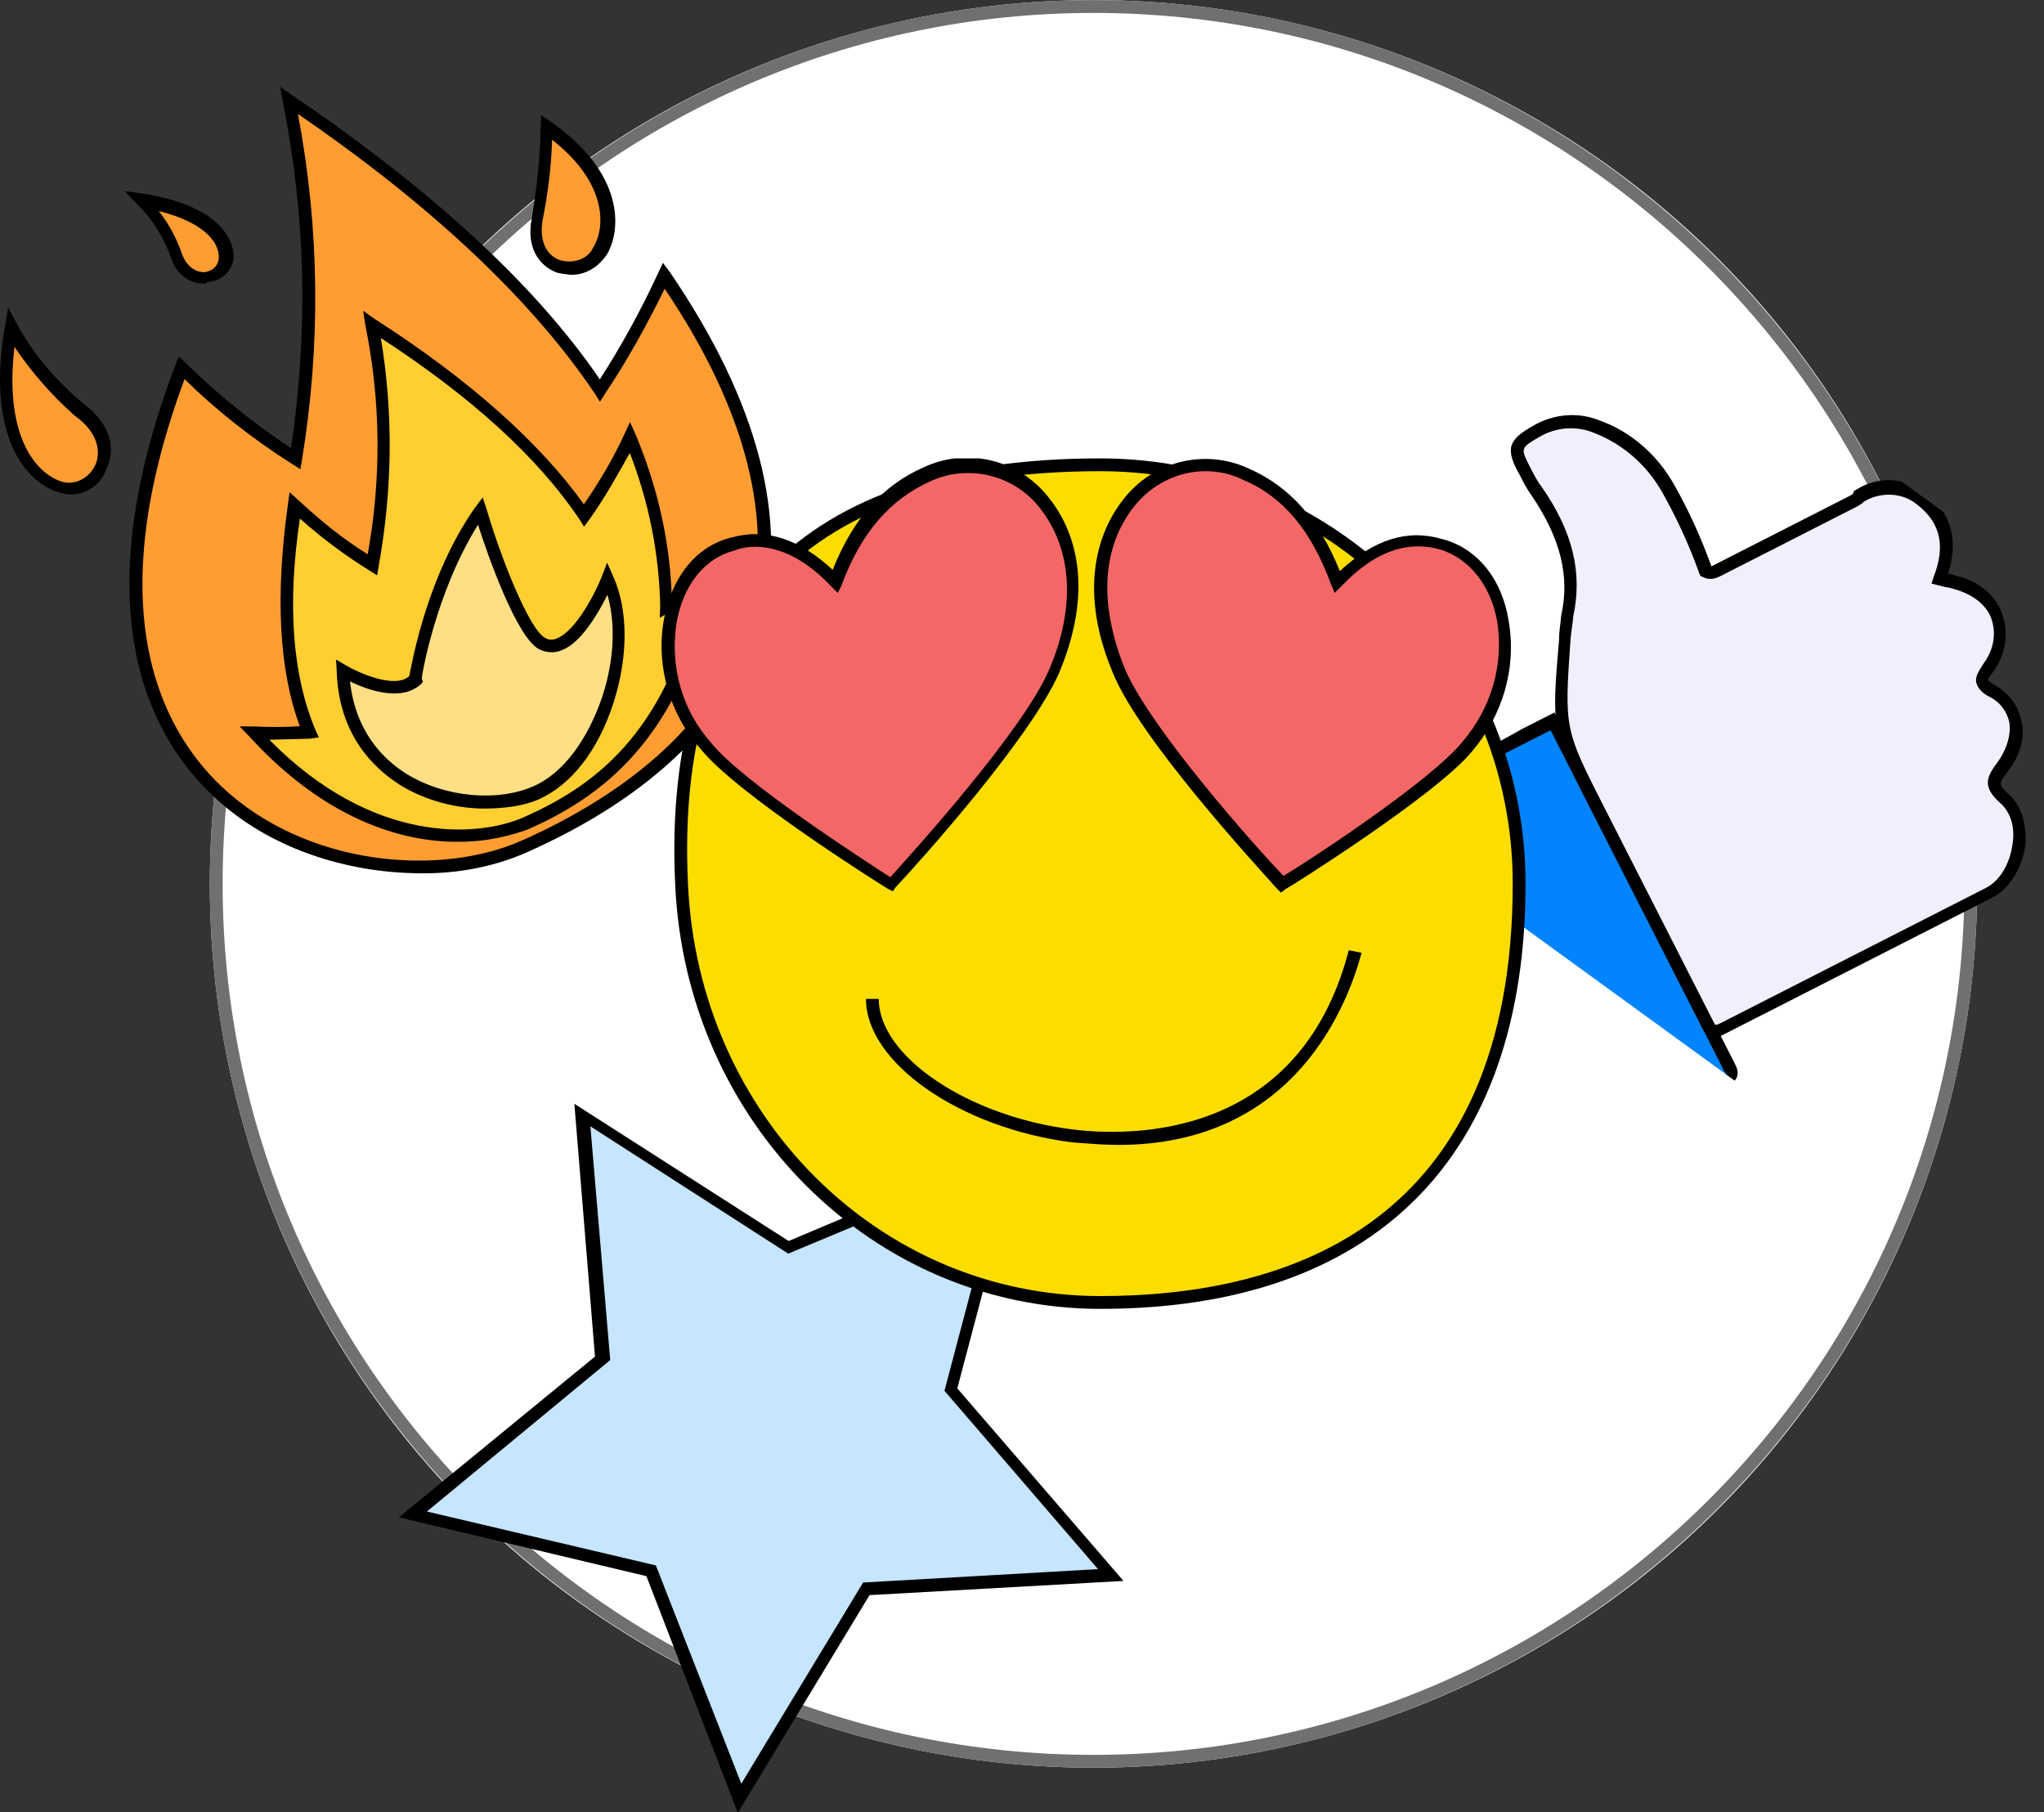
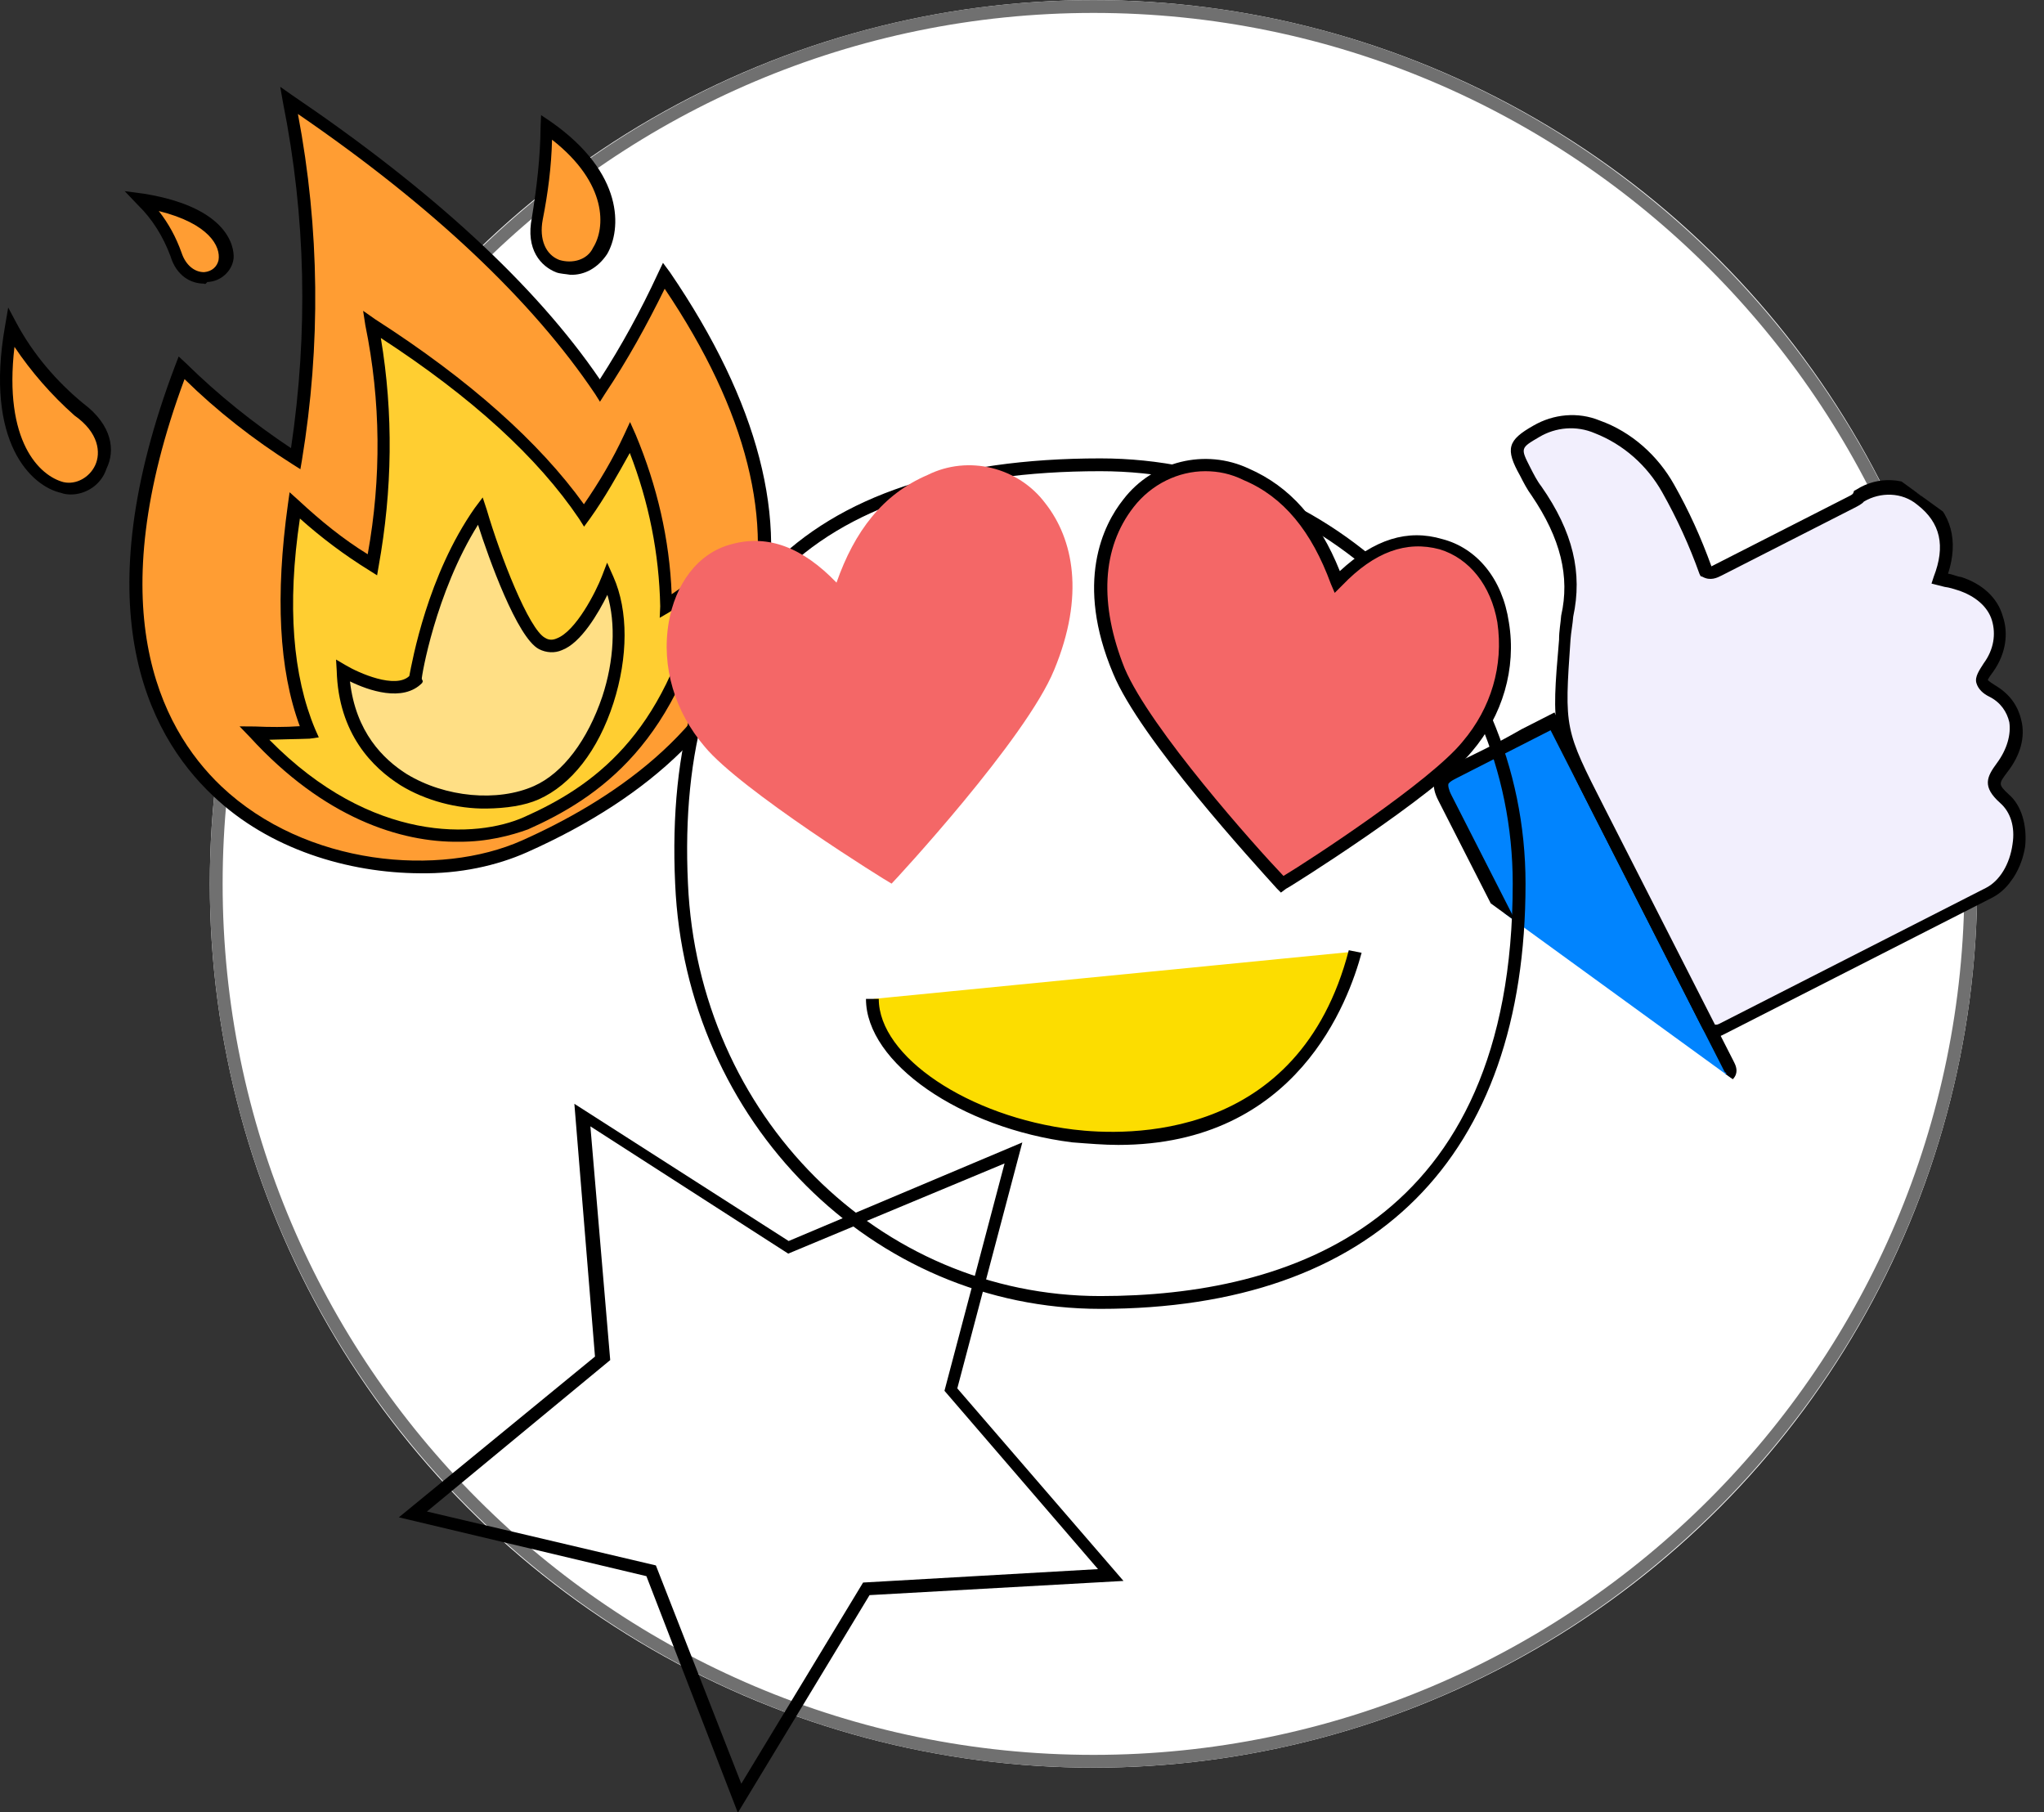
<svg xmlns="http://www.w3.org/2000/svg" xmlns:xlink="http://www.w3.org/1999/xlink" version="1.1" id="Layer_1" x="0px" y="0px" viewBox="0 0 159.6 141.5" style="enable-background:new 0 0 159.6 141.5;" xml:space="preserve">
  <rect x="0" y="0" width="159.6" height="141.5" fill="#333333" stroke="none" />
  <style type="text/css">
	.st0{fill:#FFFFFF;}
	.st1{fill:#707070;}
	.st2{fill:#FF9D33;}
	.st3{fill:#FFCE31;}
	.st4{fill:#FFDF85;}
	.st5{clip-path:url(#SVGID_00000037668851698268606270000003194626771191552388_);}
	.st6{fill:#0184FE;}
	.st7{fill:#F2EFFD;}
	.st8{fill:#C6E5FF;}
	.st9{clip-path:url(#SVGID_00000144325237718980269820000015356298357284958641_);}
	.st10{fill:#FCDD00;}
	.st11{fill:#F46767;}
</style>
  <g id="NewExperience-ico" transform="translate(-1559.816 -1203.991)">
    <g id="Ellipse_4" transform="translate(1581 1208)">
      <circle class="st0" cx="64.2" cy="65" r="69" />
      <g>
        <path class="st1" d="M64.2,134c-38,0-69-31-69-69s31-69,69-69c38,0,69,31,69,69S102.2,134,64.2,134z M64.2-3     c-37.5,0-68,30.5-68,68s30.5,68,68,68s68-30.5,68-68S101.7-3,64.2-3z" />
      </g>
    </g>
    <g id="Fire" transform="matrix(0.914, -0.407, 0.407, 0.914, 1475.584, -1563.486)">
      <g id="Groupe_762" transform="translate(-1058.358 2583.064)">
        <g id="Tracé_2159">
          <path class="st2" d="M48.7,18.8c-2.6,2.2-5.3,4.3-8.2,6.1c-1.4-8.2-5.3-18.2-13-30.6c-2.1,9.2-5.7,17.9-10.9,25.7      c-2.1-3.2-3.8-6.6-5.2-10.1C-15,36.4,6.9,55,20.6,55C38.2,55,53.7,46.6,48.7,18.8z" />
          <path d="M12.3,53.6C7.2,51.3,2.3,47.1,0,41.5c-2.8-6.7-3.1-17.7,11-31.9l0.5-0.5l0.3,0.7c1.3,3.3,2.9,6.4,4.8,9.4      C21.5,11.5,25,3.2,27-5.7l0.3-1.2l0.6,1c6.9,11.1,11.3,21.2,12.9,30c2.6-1.7,5.1-3.6,7.5-5.7l0.7-0.6l0.2,0.9      c2.2,12.1,0.6,21.5-4.6,27.8c-4.9,5.9-13.2,9-24,9C18,55.5,15.1,54.9,12.3,53.6z M11.2,10.9C-2,24.4-1.7,34.8,0.9,41.1      c3.5,8.4,12.7,13.4,19.7,13.4c7.3,0,17.2-1.5,23.2-8.7c4.9-5.9,6.5-14.7,4.5-26.1c-2.4,2-4.9,3.9-7.6,5.6l-0.6,0.4L40,25      c-1.5-8.6-5.6-18.5-12.3-29.4C25.6,4.5,22,12.8,17,20.4L16.6,21l-0.4-0.6C14.2,17.4,12.5,14.2,11.2,10.9z" />
        </g>
        <g id="Tracé_2160">
          <path class="st3" d="M38.3,42.3c1.8-4.2,2.7-8.6,2.8-13.1c-1.8,1.5-3.7,2.9-5.7,4.1c-1-5.4-3.7-12.2-9.1-20.4      c-1.4,6.1-4,12-7.6,17.1c-1.5-2.1-2.7-4.4-3.7-6.7C10.7,30.2,9,35.7,8.9,39.9c-1.3-0.5-2.6-1-3.9-1.6c4.1,12.4,12.7,15,16.5,15      c6.9,0,13.8-2,20.8-11.8C42.2,41.5,40.7,41.9,38.3,42.3z" />
          <path d="M16.1,52.6c-4.2-1.8-8.9-6-11.6-14.1l-0.4-1.1l1.1,0.5c1,0.5,2.1,1,3.2,1.4c0.3-4.7,2.4-10.1,6.2-16.2l0.5-0.8l0.4,0.9      c0.9,2.1,1.9,4.1,3.2,6c3.4-5,5.8-10.5,7.1-16.4l0.3-1.1l0.6,1c4.8,7.3,7.8,14,9,19.8c1.8-1.1,3.5-2.3,5.1-3.7l0.8-0.7l0,1.1      c-0.1,4.3-0.9,8.5-2.5,12.5c1.7-0.3,2.8-0.6,3-0.6l0.1,0l1,0l-0.6,0.8c-7.5,10.7-15.3,12-21.2,12C20,53.8,18.1,53.5,16.1,52.6z       M5.8,39.3c4,10.7,11.7,13.6,15.7,13.6c5.8,0,12.6-1.3,19.5-10.5c-0.7,0.1-1.6,0.3-2.6,0.5L37.5,43l0.4-0.8      c1.6-3.8,2.5-7.8,2.7-11.9c-1.6,1.2-3.2,2.4-4.9,3.4L35,34.1l-0.1-0.7c-1-5.7-3.8-12.1-8.4-19.2c-1.5,5.8-4,11.2-7.4,16.2      l-0.4,0.6l-0.4-0.6c-1.3-1.9-2.4-3.9-3.3-5.9C11.3,30.3,9.5,35.5,9.4,40l0,0.7l-0.7-0.2C7.7,40.1,6.8,39.7,5.8,39.3z" />
        </g>
        <g id="Tracé_2161">
          <path class="st4" d="M13.3,36.7c0,0,2.8,3.9,5,2.9c0,0,4.1-6.4,9.9-9.9c0,0-1.2,9.7,0.2,11.4c1.8,2.3,6.8-2.5,6.8-2.5      c0,5.7-6.3,13-11.9,13C17.7,51.6,9.8,45.3,13.3,36.7z" />
          <path d="M19.1,51.1c-2.1-0.9-4.1-2.5-5.4-4.4c-1.4-2.1-2.8-5.6-0.9-10.2l0.3-0.8l0.5,0.7c0.7,1,2.8,3.3,4.2,2.8      c0.7-1,4.5-6.6,10-9.9l0.9-0.5l-0.1,1c-0.5,3.7-0.8,9.9,0.1,11c0.2,0.3,0.5,0.4,0.8,0.4c1.6,0.1,4.3-2.1,5.2-3l0.8-0.8l0,1.2      c0,2.9-1.5,6.2-4,9c-2.6,2.9-5.6,4.5-8.4,4.5C21.9,52.1,20.5,51.7,19.1,51.1z M13.4,37.7c-1.2,3.8-0.1,6.6,1.1,8.4      c2,2.9,5.6,4.9,8.7,4.9c2.5,0,5.3-1.6,7.7-4.2c2-2.2,3.3-4.8,3.6-7.1c-1.2,1-3.4,2.6-5,2.5c-0.6,0-1.2-0.3-1.6-0.8      c-1.2-1.5-0.7-8.1-0.4-10.8c-5.2,3.5-8.9,9.1-8.9,9.2L18.6,40l-0.1,0.1C16.5,40.9,14.4,38.9,13.4,37.7z" />
        </g>
        <g id="Tracé_2162">
          <path class="st2" d="M41.4,10.7c1.3-2,2.5-4.1,3.6-6.2c3.5,5.8,1.5,9.4-0.1,10.5C42.8,16.6,39,14.2,41.4,10.7z" />
          <path d="M42,15.7c-0.3-0.2-0.7-0.4-0.9-0.6c-0.9-0.9-1.5-2.6,0-4.7c1.3-2,2.5-4,3.5-6.2l0.4-0.8l0.5,0.8c3.6,6,1.6,9.9-0.2,11.2      C44.2,16.1,43,16.2,42,15.7z M45,5.5c-0.9,1.9-2,3.7-3.2,5.4l0,0c-0.9,1.3-0.9,2.6-0.1,3.4c0.8,0.7,2,0.9,2.8,0.2      C46,13.5,47.6,10.4,45,5.5z" />
        </g>
        <g id="Tracé_2163">
          <path class="st2" d="M2.8,9.7c-1.3-2.5-2.1-5.2-2.3-8c-5.1,7.6-3.1,11.8-1.4,13C1.3,16.4,5.2,13.8,2.8,9.7z" />
          <path d="M-0.6,15.5c-0.2-0.1-0.4-0.2-0.6-0.4c-1.9-1.4-3.9-6,1.3-13.7l0.8-1.2L1,1.6c0.2,2.7,1,5.4,2.2,7.8      c1.4,2.5,0.8,4.4-0.4,5.4C1.9,15.8,0.5,16-0.6,15.5z M0.1,3.2c-3.8,6.4-2.3,10-0.8,11.2c0.8,0.6,2,0.5,2.8-0.2      c0.8-0.7,1.3-2.2,0.1-4.2l0,0C1.2,7.8,0.5,5.5,0.1,3.2z" />
        </g>
        <g id="Tracé_2164">
          <path class="st2" d="M14.6,1.8c0.1-1.7-0.2-3.3-0.7-4.9c4.8,3.1,4.7,5.8,4.1,6.8C17.1,5.1,14.3,4.5,14.6,1.8z" />
          <path d="M15.6,4.7c-0.9-0.4-1.7-1.4-1.5-3c0.1-1.6-0.1-3.2-0.7-4.7l-0.5-1.4l1.3,0.8c6.1,4,4.5,7.2,4.3,7.5      c-0.5,0.8-1.6,1.2-2.6,0.8C15.7,4.8,15.7,4.8,15.6,4.7z M14.7-1.9c0.3,1.2,0.4,2.4,0.3,3.7l0,0c-0.1,1,0.3,1.8,1,2.1      c0.6,0.2,1.1,0,1.4-0.4C18,2.6,17.9,0.6,14.7-1.9z" />
        </g>
      </g>
    </g>
    <g id="Like" transform="matrix(0.891, -0.454, 0.454, 0.891, 1666.901, 1250.511)">
      <g>
        <defs>
          <rect id="SVGID_1_" x="-2.5" y="-5.7" transform="matrix(0.891 -0.454 0.454 0.891 -7.029 11.422)" width="45.5" height="52.2" />
        </defs>
        <clipPath id="SVGID_00000155868744081528983010000017730039833619190679_">
          <use xlink:href="#SVGID_1_" style="overflow:visible;" />
        </clipPath>
        <g id="Groupe_23" style="clip-path:url(#SVGID_00000155868744081528983010000017730039833619190679_);">
          <path id="Tracé_74" class="st6" d="M8.1,15.1c0,8.2,0,16.4,0.1,24.7c0,1.8,0,3.7,0,5.5c0,0.4,0.2,1-0.6,1      c-3.3-0.1-6.5,0.2-9.8-0.2C-2,45.6-1.9,45-2,44.5c0-9.3,0-18.6,0-27.9c0-1.2,0.4-1.6,1.5-1.5C2.4,15.2,5.2,15.1,8.1,15.1" />
          <g id="Tracé_75">
-             <path d="M-3,46.5l0.3-0.6c0.2-0.4,0.2-0.9,0.1-1.3l0-0.1l0-3.9c0-7.9,0-16,0-24c0-0.6,0.1-1.2,0.5-1.6c0.4-0.4,1-0.4,1.6-0.4       c2.1,0.1,4.2,0.1,6.2,0c0.8,0,1.6,0,2.4,0l0.5,0l0.1,25.9c0,1.6,0,3.1,0,4.7c0,0.1,0,0.1,0,0.2c0,0.3,0,0.7-0.3,1       c-0.2,0.2-0.5,0.3-0.8,0.3c-1.2,0-2.4,0-3.5,0c-2.1,0-4.2,0.1-6.3-0.2L-3,46.5z M-1.5,44.5c0.1,0.4,0.1,0.8,0,1.2       c1.9,0.2,3.7,0.1,5.6,0.1c1.2,0,2.4,0,3.6,0c0.1,0,0.1,0,0.1,0c0,0-0.1-0.1-0.1-0.2c0-0.1,0-0.2,0-0.2c0-1.6,0-3.1,0-4.7l0-0.8       l0-24.2c-0.6,0-1.3,0-1.9,0c-2,0-4.1,0-6.2,0c-0.5,0-0.7,0-0.9,0.1c-0.1,0.1-0.2,0.4-0.2,0.9c0,8,0,16.1,0,24L-1.5,44.5z" />
+             <path d="M-3,46.5l0.3-0.6c0.2-0.4,0.2-0.9,0.1-1.3l0-0.1l0-3.9c0-7.9,0-16,0-24c0-0.6,0.1-1.2,0.5-1.6c0.4-0.4,1-0.4,1.6-0.4       c2.1,0.1,4.2,0.1,6.2,0c0.8,0,1.6,0,2.4,0l0.5,0l0.1,25.9c0,1.6,0,3.1,0,4.7c0,0.3,0,0.7-0.3,1       c-0.2,0.2-0.5,0.3-0.8,0.3c-1.2,0-2.4,0-3.5,0c-2.1,0-4.2,0.1-6.3-0.2L-3,46.5z M-1.5,44.5c0.1,0.4,0.1,0.8,0,1.2       c1.9,0.2,3.7,0.1,5.6,0.1c1.2,0,2.4,0,3.6,0c0.1,0,0.1,0,0.1,0c0,0-0.1-0.1-0.1-0.2c0-0.1,0-0.2,0-0.2c0-1.6,0-3.1,0-4.7l0-0.8       l0-24.2c-0.6,0-1.3,0-1.9,0c-2,0-4.1,0-6.2,0c-0.5,0-0.7,0-0.9,0.1c-0.1,0.1-0.2,0.4-0.2,0.9c0,8,0,16.1,0,24L-1.5,44.5z" />
          </g>
          <path id="Tracé_76" class="st7" d="M37.6,10.2c1.8-0.2,3.5,0.8,4.2,2.4c1.1,2.4,0.4,4.4-1.5,6.2c0.4,0.4,0.8,0.7,1.2,1.1      c2.2,2.3,1.8,5.3-1,6.8c-0.9,0.5-1.3,0.7-0.6,1.8c1.4,2.1,0.5,4.5-2,5.7c-1.1,0.5-1.5,0.8-1,2.2c1,2.5-1.7,6-4.4,6      c-7.8,0.1-15.6,0-23.4,0c-0.9,0-0.9-0.5-0.9-1.1c0-4.5,0-9,0-13.6c0-1.6,0-3.2,0-4.8c0-7.1,0-7.1,3.7-13.1      c0.3-0.6,0.6-1.1,1-1.6c2.4-2.9,2.8-6.2,2.3-9.8c-0.1-0.6-0.1-1.2-0.1-1.8c-0.1-2,0.2-2.3,2.2-2.3c1.7-0.1,3.3,0.6,4.4,1.8      c1.7,1.9,2.7,4.3,2.8,6.8c0.1,2.4,0,4.7-0.3,7.1c0.3,0.5,0.7,0.3,1.1,0.3c3.8,0,7.5,0,11.3,0C36.9,10.5,37.3,10.5,37.6,10.2" />
          <g id="Tracé_77">
            <path d="M8.3,42.9c-0.1-0.1-0.2-0.1-0.3-0.2c-0.3-0.3-0.3-0.8-0.3-1.2c0-4.6,0-9.1,0-13.6l0-4.8c0-7.2,0-7.3,3.8-13.4       c0.3-0.6,0.7-1.1,1-1.6c2-2.4,2.7-5.4,2.2-9.4c-0.1-0.6-0.1-1.2-0.1-1.8C14.5-5.5,15-6,17.3-6.1c1.8-0.1,3.6,0.6,4.8,2       c1.8,1.9,2.8,4.5,2.9,7.1c0.1,2.3,0,4.6-0.3,7c0.1,0,0.2,0,0.3,0c0.1,0,0.2,0,0.2,0c3.8,0,7.5,0,11.3,0l0.2,0       c0.3,0,0.4,0,0.5-0.1l0.1-0.1l0.2,0c2-0.2,3.9,0.9,4.7,2.7c1.1,2.3,0.6,4.5-1.3,6.4c0.3,0.2,0.5,0.5,0.8,0.7       c1.2,1.2,1.8,2.7,1.5,4.2c-0.2,1.4-1.1,2.7-2.6,3.5c-0.2,0.1-0.6,0.3-0.7,0.4c0,0,0,0.1,0.3,0.6c0.7,1.1,0.9,2.2,0.6,3.4       c-0.3,1.3-1.3,2.4-2.8,3.1c-1,0.5-1.1,0.5-0.7,1.6c0.5,1.2,0.2,2.8-0.7,4.2C35.6,42,34,43,32.5,43c-4.6,0-9.3,0-13.8,0       c-3.2,0-6.4,0-9.6,0C8.7,43,8.5,43,8.3,42.9z M8.7,42c0,0,0.1,0.1,0.3,0.1c3.2,0,6.4,0,9.6,0c4.5,0,9.2,0,13.8,0       c1.2,0,2.5-0.8,3.4-2.1c0.8-1.1,1-2.3,0.6-3.3c-0.7-1.8,0-2.3,1.2-2.9c1.2-0.6,2-1.5,2.3-2.4c0.2-0.8,0.1-1.7-0.5-2.5       c-0.3-0.4-0.5-0.9-0.4-1.4c0.1-0.5,0.7-0.8,1.2-1.1c1.2-0.6,1.9-1.6,2.1-2.7c0.2-1.1-0.3-2.3-1.3-3.3c-0.2-0.2-0.5-0.5-0.8-0.7       l-0.8-0.7l0.4-0.4c1.9-1.7,2.4-3.5,1.4-5.6c-0.6-1.4-2.1-2.2-3.6-2.1C37.4,11,37,11,36.7,11l-0.1,0c-3.8,0-7.5,0-11.3,0l-0.2,0       c-0.4,0-1,0-1.4-0.6l-0.1-0.1l0-0.2c0.3-2.3,0.4-4.7,0.3-7c-0.1-2.4-1-4.7-2.6-6.5c-1-1.2-2.5-1.8-4-1.7       C15.6-5,15.6-5,15.6-3.3c0,0.6,0,1.2,0.1,1.7c0.6,4.3-0.2,7.5-2.4,10.2c-0.3,0.5-0.7,1-1,1.5C8.7,16.1,8.7,16.1,8.7,23l0,4.8       c0,4.5,0,9,0,13.6C8.7,41.6,8.7,41.9,8.7,42L8.7,42z" />
          </g>
        </g>
      </g>
    </g>
    <g id="Star" transform="translate(-375.926 704.031) rotate(-22)">
      <g id="Tracé_2165">
-         <path class="st8" d="M1611.3,1304.7l5.7-18.2l11,15.6l19.1-0.2l-11.4,15.3l6.1,18.1l-18.1-6.1l-15.3,11.4l0.2-19.1l-15.6-11     L1611.3,1304.7z" />
        <path d="M1607.9,1341.5l0.3-19.8l-16.2-11.5l18.9-5.9l5.9-18.9l11.5,16.2l19.8-0.3l-11.9,15.9l6.4,18.8l-18.8-6.4L1607.9,1341.5z      M1594.2,1310.6l15,10.6l-0.2,18.3l14.7-11l17.4,5.9l-5.9-17.4l11-14.7l-18.3,0.2l-10.6-15l-5.4,17.5L1594.2,1310.6z" />
      </g>
    </g>
    <g id="Emoji" transform="translate(1616.233 1243.779)">
      <g>
        <defs>
          <rect id="SVGID_00000148630242263815590490000009081563155808757428_" x="-4.8" y="-4" width="67.5" height="66.4" />
        </defs>
        <clipPath id="SVGID_00000165216454554602155780000013944112300221097632_">
          <use xlink:href="#SVGID_00000148630242263815590490000009081563155808757428_" style="overflow:visible;" />
        </clipPath>
        <g id="Groupe_22" style="clip-path:url(#SVGID_00000165216454554602155780000013944112300221097632_);">
-           <path id="Tracé_63" class="st10" d="M62.2,29.2c0,24.3-14.7,32.7-32.7,32.7s-32-14.7-32.7-32.7C-4.3,3.3,11.4-3.5,29.5-3.5      C47.6-3.5,62.2,11.1,62.2,29.2" />
          <g id="Tracé_64">
            <path d="M29.5,62.4c-17.8,0-32.4-14.6-33.2-33.2c-0.5-10.8,2-19.1,7.3-24.6C9.1-1.1,17.8-4,29.5-4c18.3,0,33.2,14.9,33.2,33.2       l0,0C62.7,50.6,50.9,62.4,29.5,62.4z M29.5-3C18.1-3,9.6-0.2,4.3,5.3c-5.1,5.3-7.5,13.4-7,23.9c0.8,18.1,14.9,32.2,32.2,32.2       c14.7,0,32.2-5.6,32.2-32.2C61.7,11.4,47.3-3,29.5-3z" />
          </g>
          <path id="Tracé_65" class="st11" d="M61,8.7c-0.5-2.9-2.2-5.3-4.9-6.1C53.2,1.9,50.6,3,48,5.6c-1.4-4-3.6-6.9-7.1-8.4      c-3.2-1.5-7.1-0.6-9.2,2.3c-2.3,2.9-3.2,7.3-0.7,13.1c2.3,5.4,12.4,16.4,12.7,16.7c0.4-0.2,11.7-7.3,14.5-10.8      C60.5,15.8,61.5,12.2,61,8.7" />
          <g id="Tracé_66">
            <path d="M43.6,29.9l-0.3-0.3c-1.8-2-10.7-11.7-12.8-16.8c-3-7.1-0.8-11.6,0.8-13.6c2.3-3,6.4-4,9.8-2.4c3.2,1.4,5.5,4,7.1,8       c2.7-2.5,5.3-3.3,8-2.5c2.7,0.7,4.7,3.1,5.2,6.5l0,0c0.6,3.6-0.5,7.3-2.9,10.1C55.7,22.3,44.1,29.6,44,29.6L43.6,29.9z M37.7-3       c-2.1,0-4.2,1-5.6,2.8c-2.5,3.2-2.7,7.6-0.7,12.6c2,4.7,10.2,13.9,12.4,16.2c2-1.2,11.5-7.4,14-10.5c2.2-2.6,3.2-5.9,2.7-9.3       c-0.5-2.9-2.2-5-4.5-5.7c-2.6-0.7-5.1,0.2-7.6,2.8l-0.6,0.6l-0.3-0.7C46,1.7,43.8-1,40.7-2.3C39.7-2.8,38.7-3,37.7-3z" />
          </g>
          <path id="Tracé_67" class="st11" d="M25.2-0.5c-2.1-2.8-6-3.8-9.2-2.2c-3.5,1.5-5.7,4.4-7.1,8.4C6.3,3,3.6,1.9,0.7,2.7      c-2.7,0.7-4.4,3.2-4.9,6.1c-0.6,3.5,0.5,7,2.8,9.7C1.4,21.9,12.8,29,13.2,29.2c0.3-0.3,10.5-11.3,12.7-16.7      C28.3,6.7,27.4,2.3,25.2-0.5" />
          <g id="Tracé_68">
-             <path d="M13.3,29.8l-0.4-0.2c-0.5-0.3-11.8-7.4-14.6-10.9C-4.1,16-5.2,12.3-4.6,8.7C-4,5.3-2.1,2.9,0.6,2.2       c2.8-0.8,5.4,0.1,8,2.5c1.6-4,3.9-6.6,7.1-8c3.4-1.6,7.5-0.6,9.8,2.4c1.6,2,3.8,6.4,0.8,13.6c-2.2,5.1-11,14.9-12.8,16.8       L13.3,29.8z M2.5,2.9C2,2.9,1.4,3,0.9,3.2c-2.3,0.6-4,2.7-4.5,5.7c-0.5,3.3,0.4,6.7,2.7,9.3c2.5,3.1,12,9.2,14,10.5       c1.9-2.1,10.4-11.5,12.4-16.2c2.1-4.9,1.8-9.4-0.7-12.6l0,0c-2-2.6-5.6-3.5-8.6-2.1c-3.1,1.4-5.4,4-6.9,8.1L9,6.5L8.5,6       C6.5,3.9,4.5,2.9,2.5,2.9z" />
-           </g>
+             </g>
          <path id="Tracé_69" class="st10" d="M11.8,38.2c0,10.1,31.7,20,37.6-3.7" />
          <g id="Tracé_70">
            <path d="M30.9,49.6c-1.1,0-2.3-0.1-3.6-0.2c-8.7-1.1-16.1-6.2-16.1-11.2h1c0,4.5,7,9.2,15.2,10.2c4.1,0.5,17.6,1,21.5-14l1,0.2       C48.9,38.3,44.9,49.6,30.9,49.6z" />
          </g>
        </g>
      </g>
    </g>
  </g>
</svg>